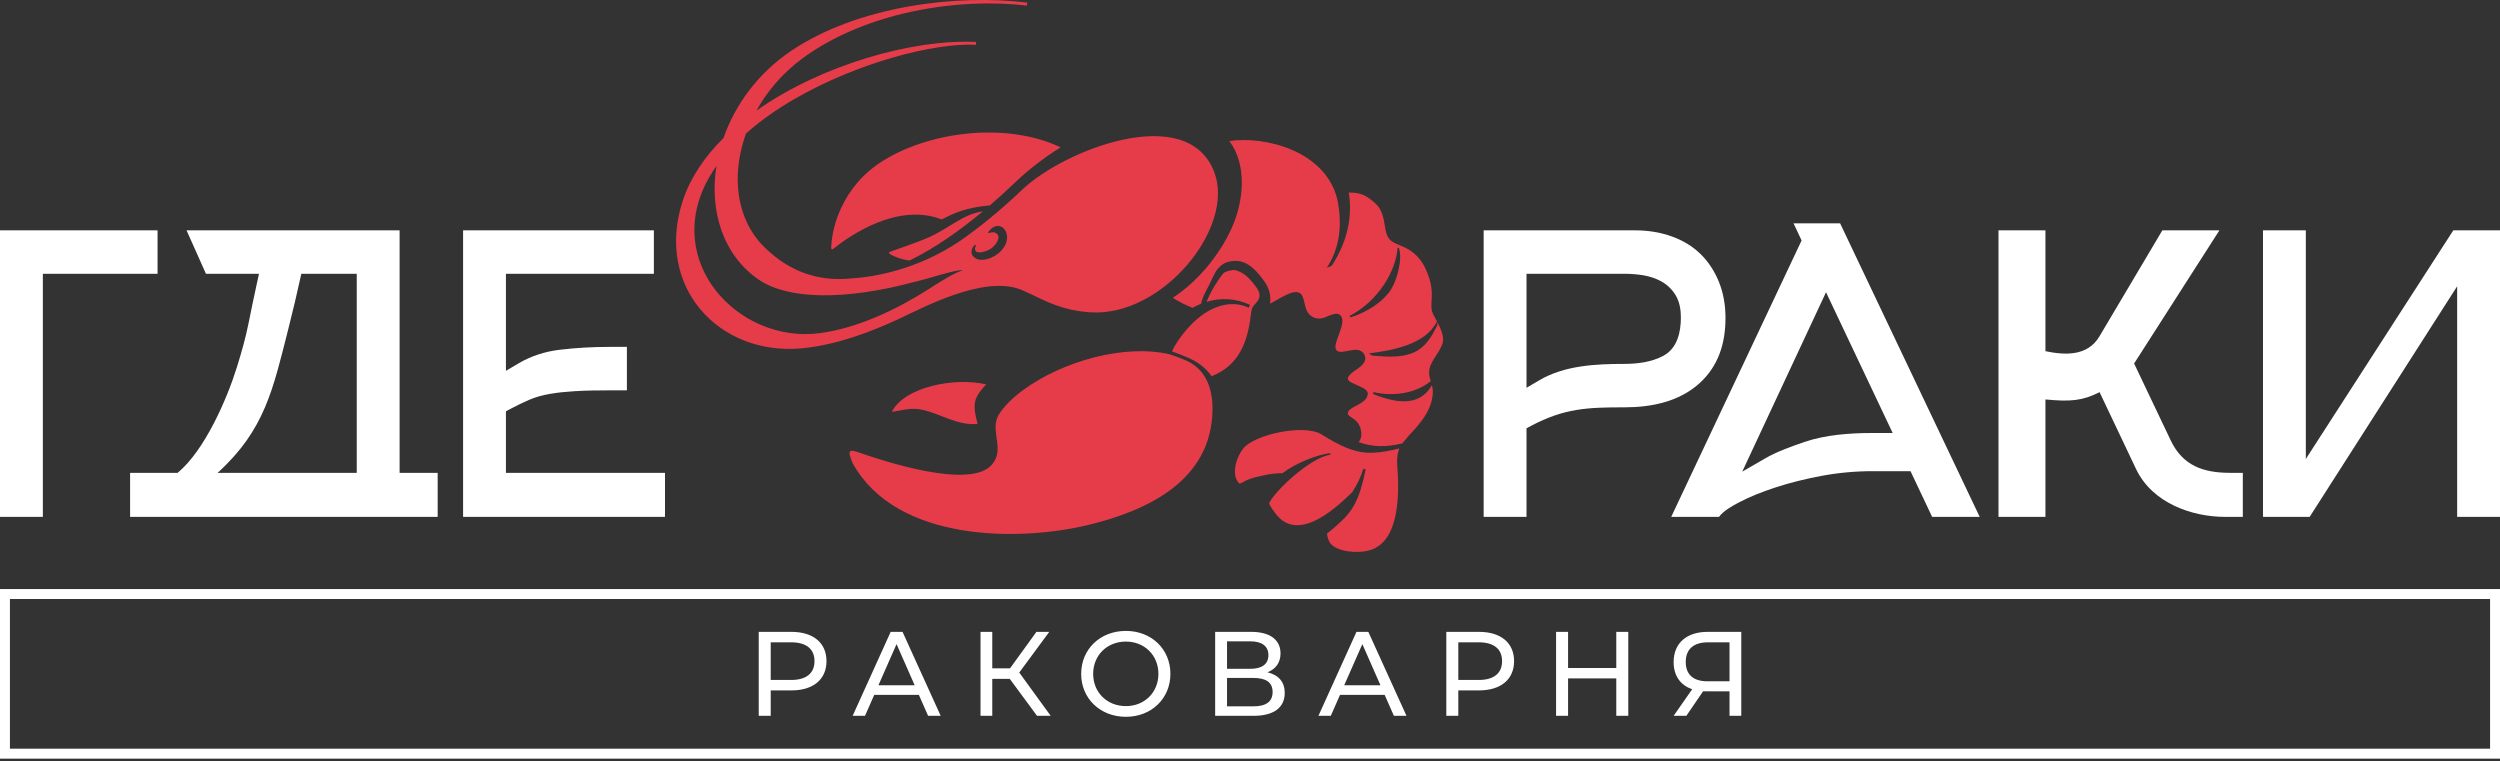
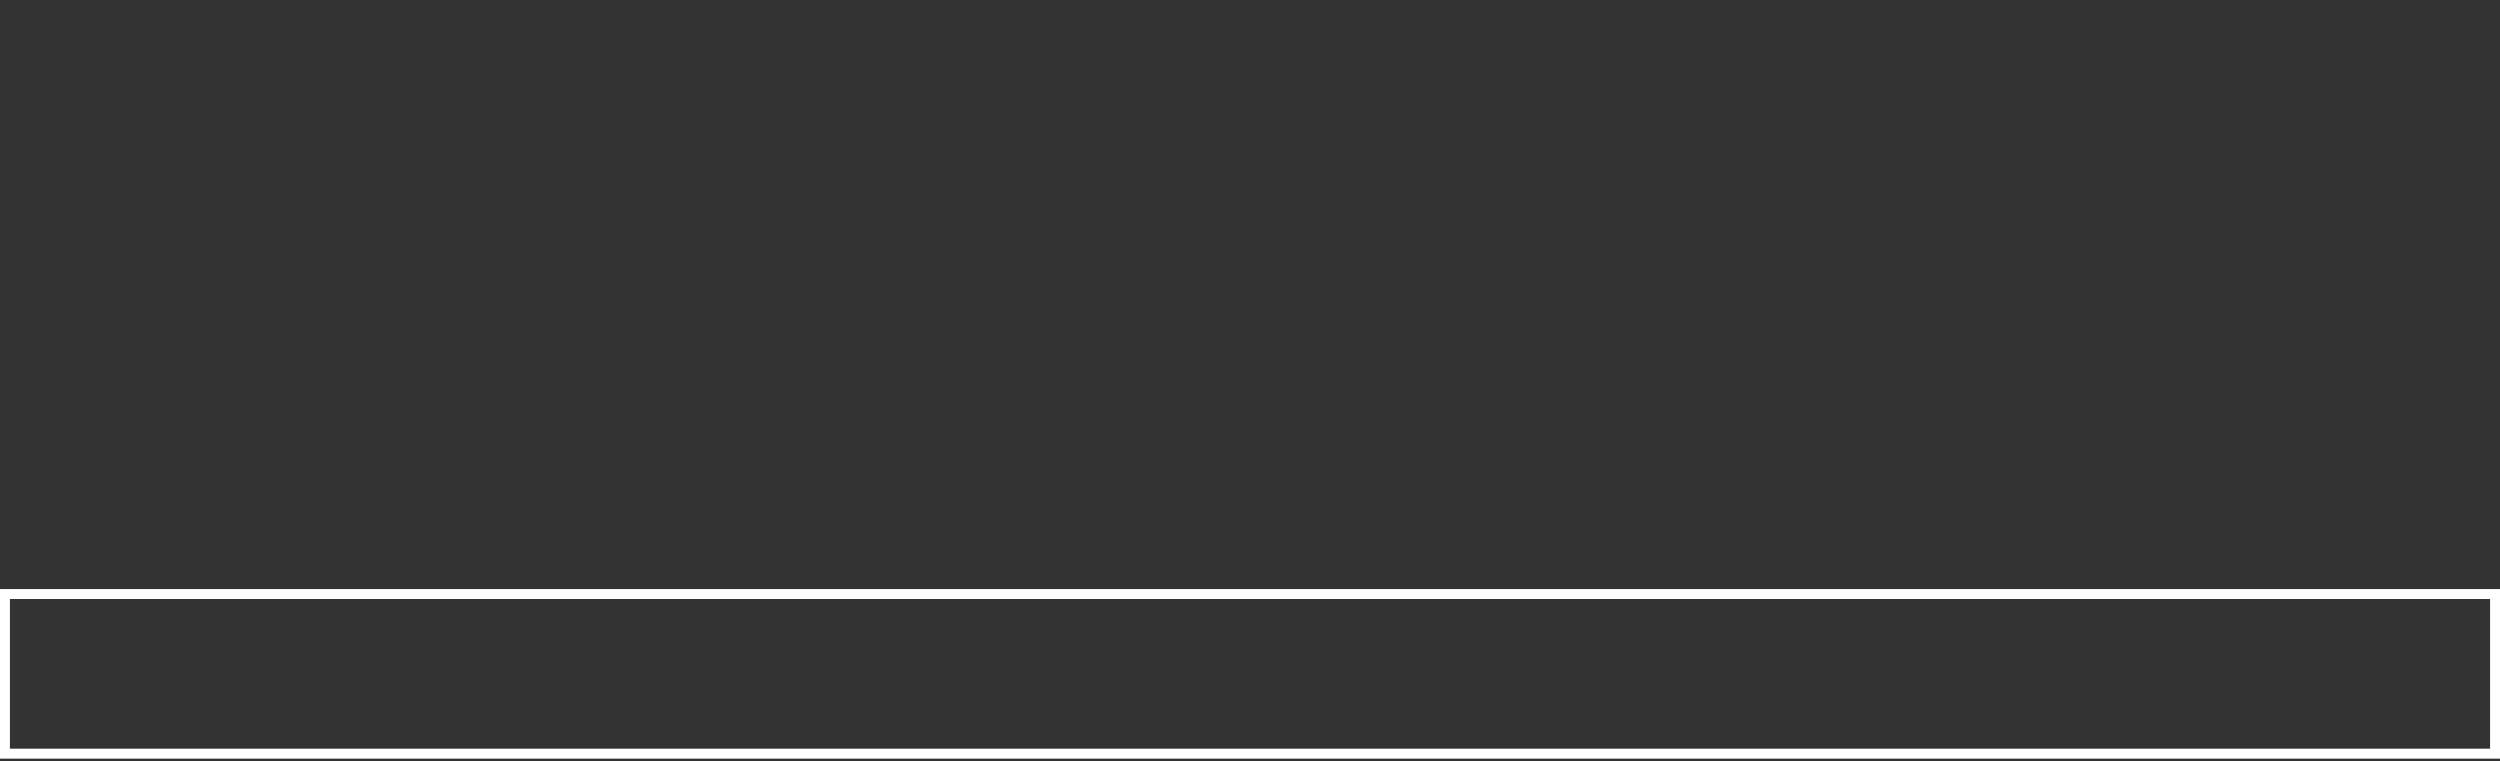
<svg xmlns="http://www.w3.org/2000/svg" width="220" height="67" viewBox="0 0 220 67" fill="none">
  <rect x="0" y="0" width="220" height="67" fill="#333333" stroke="none" />
-   <path fill-rule="evenodd" clip-rule="evenodd" d="M89.774 25.461C86.506 24.235 81.272 27.049 79.112 28.06C79.095 28.067 79.079 28.075 79.062 28.082C76.598 29.225 73.583 30.36 70.602 30.648C63.255 31.355 57.569 25.2 60.107 17.596C60.773 15.601 62.026 13.775 63.666 12.148C64.681 9.239 66.678 6.466 69.606 4.488C75.473 0.524 84.174 -0.533 90.399 0.231L90.372 0.497C84.325 -0.246 76.138 1.056 70.59 5.157C68.875 6.426 67.517 8.018 66.561 9.74C72.296 5.688 80.347 3.427 85.898 3.692L85.888 3.938C82.119 3.758 75.43 5.544 69.98 8.672C68.447 9.551 66.955 10.586 65.646 11.749C64.337 15.389 64.749 19.258 67.245 21.729C68.993 23.461 70.905 24.302 72.876 24.507C72.912 24.51 72.951 24.514 72.992 24.516C73.575 24.569 74.163 24.567 74.754 24.516C77.028 24.382 80.715 23.71 84.408 21.255C86.195 20.013 88.061 18.503 89.942 16.703C93.568 13.232 104.474 8.912 106.853 15.139C108.725 20.039 102.276 27.914 95.943 27.482C93.481 27.314 92.071 26.521 90.603 25.83C90.462 25.77 90.293 25.693 90.094 25.597C89.988 25.551 89.882 25.505 89.774 25.461ZM87.258 40.92C88.41 39.633 87.258 38.162 87.735 36.822C87.933 36.267 88.745 35.267 90.05 34.314C93.507 31.79 98.942 30.249 102.936 31.181C103.364 31.322 103.798 31.478 104.177 31.638L104.174 31.645C104.264 31.679 104.352 31.715 104.436 31.753C104.488 31.777 104.538 31.801 104.586 31.825C106.157 32.621 106.713 34.27 106.702 35.993C106.662 42.302 100.951 44.938 95.78 46.193C89.796 47.645 78.93 47.765 75.039 40.775C74.534 39.572 74.709 39.517 75.627 39.834C77.446 40.463 85.283 43.126 87.258 40.92ZM109.422 39.445C110.452 38.218 114.773 37.289 116.289 38.227C117.927 39.239 119.011 39.74 120.215 39.831C120.949 39.887 121.841 39.774 122.703 39.565L123.141 39.459C122.991 39.872 122.904 40.24 122.959 40.986C123.129 43.274 123.246 47.768 120.41 48.455C119.411 48.697 117.704 48.587 117.056 47.802C116.91 47.554 116.796 47.262 116.777 46.953C117.17 46.655 117.508 46.364 117.727 46.15C119.026 45.005 119.617 44.063 120.177 41.311L119.973 41.25C119.771 41.939 119.425 42.645 118.999 43.307C117.97 44.294 114.348 47.965 112.262 45.213C111.737 44.522 111.706 44.355 111.689 44.298C111.676 44.257 111.743 44.138 111.873 43.953C112.85 42.55 115.565 40.214 117.078 40.011L117.062 39.871C115.822 40.036 114.032 40.756 112.849 41.644C112.457 41.637 111.872 41.678 111.145 41.846C110.649 41.941 109.991 42.1 109.551 42.338C109.277 42.486 109.122 42.566 109.061 42.553C108.236 41.704 108.902 40.064 109.422 39.445ZM103.205 26.208C105.829 24.479 107.566 21.92 108.398 20.056C109.487 17.617 109.73 14.456 108.185 12.413C111.246 11.956 116.599 13.216 117.681 17.524C118.127 19.702 117.934 21.793 116.755 23.558C117.267 23.401 117.203 23.395 117.497 22.892C118.684 20.868 118.997 18.803 118.693 16.949C119.722 16.929 120.252 17.179 121.098 17.962C121.613 18.439 121.765 19.232 121.858 19.818C121.934 20.3 122.001 20.722 122.26 21.032C122.469 21.283 122.776 21.411 123.157 21.571C123.833 21.854 124.805 22.261 125.461 23.677C126.067 24.985 126.017 25.828 125.981 26.444C125.953 26.92 125.931 27.292 126.138 27.692C126.23 27.873 126.342 28.073 126.454 28.284C125.436 30.357 122.437 30.843 120.46 31.101L120.738 31.29C124.2 31.638 125.335 31.035 126.491 28.602L126.476 28.325C126.765 28.873 127.045 29.491 126.985 30.024C126.942 30.409 126.653 30.856 126.385 31.271C126.105 31.705 125.843 32.111 125.781 32.532C125.725 32.906 125.806 33.216 125.907 33.539C124.504 34.675 122.538 34.887 120.859 34.505L120.827 34.669C123.169 35.62 124.999 35.65 126.012 33.899C126.077 34.169 126.108 34.46 126.07 34.796C125.866 36.62 124.284 37.907 123.715 38.647C123.638 38.736 123.524 38.859 123.406 39.018C121.895 39.388 120.747 39.325 119.56 38.904C119.63 38.822 119.687 38.727 119.728 38.615C119.785 38.463 119.809 38.287 119.792 38.085C119.68 36.728 118.565 36.809 118.608 36.337C118.661 35.763 120.34 35.576 120.364 34.641C120.376 34.187 119.499 33.975 118.888 33.644C118.411 33.387 118.614 33.082 119.054 32.744C119.523 32.383 120.433 31.94 120.058 31.195C119.992 31.062 119.88 30.958 119.722 30.873C119.101 30.537 117.919 31.293 117.581 30.778C117.201 30.198 118.722 28.23 117.864 27.675C117.556 27.475 116.953 27.783 116.636 27.911C116.339 28.032 115.897 28.134 115.437 27.846C114.486 27.248 115.077 25.631 113.973 25.706C113.611 25.695 112.852 26.098 112.158 26.509C112.044 26.576 111.91 26.651 111.758 26.73C111.849 26.164 111.781 25.467 111.222 24.699C110.661 23.929 110.19 23.479 109.742 23.229C109.256 22.958 108.818 22.923 108.347 22.985C107.839 23.052 107.477 23.296 107.199 23.621C106.837 24.047 106.624 24.665 106.351 25.177C106.093 25.662 105.791 26.229 105.695 26.73C105.438 26.832 105.186 26.951 104.94 27.086C104.378 26.869 103.798 26.581 103.205 26.208ZM103.132 30.917C103.6 29.888 104.999 28.014 106.593 27.233C107.612 26.735 108.738 26.553 109.896 27.082L109.997 26.822C108.688 26.223 107.384 26.197 106.176 26.562C106.305 26.247 106.486 25.868 106.639 25.582C106.854 25.177 107.374 24.382 107.637 24.073C107.787 23.897 108.184 23.809 108.461 23.772C108.774 23.731 109.049 23.881 109.35 24.049C109.689 24.238 110.069 24.61 110.55 25.27C111.31 26.313 110.353 26.687 110.207 27.079C110.177 27.16 110.153 27.224 110.139 27.277C110.112 27.382 110.092 27.548 110.066 27.765C109.778 30.179 108.974 32.189 106.623 33.105C106.104 32.366 105.337 31.761 104.264 31.362C103.901 31.209 103.532 31.06 103.132 30.917ZM78.486 36.227C79.604 34.059 83.973 33.17 86.787 33.826C86.332 34.289 86.007 34.739 85.876 35.106C85.622 35.817 85.867 36.6 86.021 37.303C84.258 37.489 82.711 36.36 81.048 36.037C80.365 35.904 79.727 36.022 79.197 36.119C78.809 36.191 78.51 36.246 78.486 36.227ZM74.019 18.308C74.701 16.835 75.862 15.274 77.783 14.101C82.094 11.467 88.746 10.779 93.34 12.967C91.856 13.88 90.504 14.934 89.377 16.013C88.64 16.718 87.845 17.447 87.002 18.168L87.086 18.071C84.924 18.288 83.966 18.746 82.87 19.312C79.014 17.814 74.861 20.681 73.369 21.867C73.011 22.152 73.189 21.613 73.188 21.164C73.287 20.375 73.529 19.364 74.019 18.308ZM80.049 22.922C79.397 22.89 77.863 22.306 78.308 22.169C79.127 21.851 80.586 21.397 81.748 20.878C83.613 20.045 84.68 18.873 86.499 18.593C84.529 20.236 82.327 21.806 80.049 22.922ZM72.118 29.321C75.538 28.877 79.044 27.154 81.7 25.456C82.832 24.732 83.816 24.102 84.734 23.77C84.006 23.735 81.968 24.457 80.612 24.771C74.295 26.485 69.294 26.351 66.752 24.597C63.617 22.435 62.424 18.566 63.045 14.609C62.797 14.96 62.569 15.319 62.364 15.685C58.233 23.033 64.994 30.246 72.118 29.321ZM85.543 22.421C86.074 23.331 87.646 22.688 88.21 21.94C89.334 20.593 87.929 19.011 86.947 20.447L87.004 20.525C87.144 20.45 87.428 20.413 87.559 20.47C88.155 20.73 87.772 21.42 87.289 21.814C86.95 22.09 86.118 22.369 85.884 22.106C85.708 21.907 85.859 21.73 85.884 21.595L85.834 21.534C85.558 21.667 85.402 22.177 85.543 22.421ZM122.988 21.806C122.847 23.884 121.247 26.515 118.774 27.797L118.812 27.932C120.392 27.479 121.795 26.451 122.403 25.488C122.928 24.658 123.44 22.857 123.108 21.816L122.988 21.806Z" fill="#E63C4A" />
-   <path fill-rule="evenodd" clip-rule="evenodd" d="M215.891 20.27L202.913 40.39V20.27H199.143V45.484H203.25L216.229 25.194V45.484H220V20.27H215.891ZM179.999 45.484V35.152C182.158 35.357 183.254 35.282 184.762 34.509L187.967 41.261C189.413 44.308 192.949 45.484 195.792 45.484H197.368V41.61H196.255C193.904 41.61 192.087 40.992 191.024 38.757L187.802 31.989L195.308 20.27H190.287L184.748 29.605C183.706 31.361 181.725 31.264 179.999 30.904V20.27H175.868V45.484H179.999ZM147.067 45.484H151.276C151.643 44.959 152.489 44.493 153.043 44.203C154.035 43.682 155.107 43.271 156.169 42.919C157.495 42.479 158.86 42.148 160.232 41.888C161.731 41.605 163.252 41.463 164.778 41.463H168.125L170.028 45.484H174.213L161.929 19.651H157.831L158.541 21.159L147.067 45.484ZM158.802 38.89C157.685 39.272 156.384 39.734 155.36 40.325L153.315 41.507L160.69 25.717L166.556 38.105H164.731C162.799 38.105 160.642 38.261 158.802 38.89ZM130.562 45.484H134.333V37.687L134.728 37.477C137.665 35.923 139.706 35.845 142.947 35.845C145.306 35.845 147.734 35.363 149.538 33.741C151.223 32.227 151.843 30.209 151.843 27.98C151.843 26.884 151.671 25.8 151.254 24.782C150.88 23.868 150.352 23.044 149.644 22.352C148.932 21.656 148.084 21.158 147.151 20.818C146.099 20.434 144.993 20.27 143.875 20.27H130.562V45.484ZM134.333 34.126V24.092H142.947C143.516 24.092 144.085 24.135 144.646 24.231C145.2 24.327 145.734 24.504 146.225 24.781C146.735 25.068 147.144 25.47 147.449 25.97C147.805 26.555 147.918 27.253 147.918 27.928C147.918 29.229 147.608 30.653 146.364 31.317C145.335 31.865 144.099 32.023 142.947 32.023C140.424 32.023 137.682 32.155 135.453 33.466L134.333 34.126Z" fill="white" />
-   <path fill-rule="evenodd" clip-rule="evenodd" d="M55.167 34.35V30.527H53.616C52.157 30.527 50.696 30.606 49.247 30.78C47.968 30.934 46.754 31.318 45.643 31.971L44.522 32.631V24.092H57.541V20.27H40.752V45.484H58.52V41.61H44.522V36.192L44.918 35.982C45.458 35.697 46.009 35.423 46.571 35.183C47.135 34.941 47.729 34.777 48.332 34.67C49.047 34.544 49.778 34.475 50.502 34.429C51.536 34.363 52.581 34.35 53.616 34.35H55.167ZM38.515 45.484V41.61H35.165V20.27H16.416L18.123 24.092H22.792L22.594 24.994C22.344 26.139 22.105 27.286 21.875 28.435C21.614 29.745 21.244 31.032 20.848 32.308C19.974 35.124 18.007 39.647 15.631 41.61H11.449V45.484H38.515ZM31.394 41.61H19.149C23.329 37.816 24.028 34.21 25.364 28.981C25.779 27.357 26.157 25.73 26.517 24.092H31.394V41.61ZM13.866 24.092V20.27H0V45.484H3.771V24.092H13.866Z" fill="white" />
  <path d="M0.873 65.884H219.127V52.713H0.873V65.884ZM0 66.761V51.837H220V66.761H0Z" fill="white" />
-   <path d="M69.649 55.604H66.768V62.993H67.823V60.755H69.649C71.57 60.755 72.731 59.784 72.731 58.18C72.731 56.575 71.57 55.604 69.649 55.604ZM69.618 59.837H67.823V56.523H69.618C70.969 56.523 71.676 57.124 71.676 58.18C71.676 59.235 70.969 59.837 69.618 59.837ZM81.673 62.993H82.781L79.424 55.604H78.379L75.033 62.993H76.121L76.933 61.146H80.86L81.673 62.993ZM77.303 60.301L78.897 56.681L80.49 60.301H77.303ZM91.258 62.993H92.461L89.695 59.183L92.334 55.604H91.205L88.883 58.813H87.32V55.604H86.286V62.993H87.32V59.742H88.862L91.258 62.993ZM99.08 63.078C101.328 63.078 102.996 61.473 102.996 59.299C102.996 57.124 101.328 55.52 99.08 55.52C96.81 55.52 95.143 57.135 95.143 59.299C95.143 61.463 96.81 63.078 99.08 63.078ZM99.08 62.138C97.422 62.138 96.198 60.935 96.198 59.299C96.198 57.663 97.422 56.459 99.08 56.459C100.716 56.459 101.94 57.663 101.94 59.299C101.94 60.935 100.716 62.138 99.08 62.138ZM111.536 59.161C112.254 58.887 112.686 58.317 112.686 57.504C112.686 56.269 111.715 55.604 110.111 55.604H106.934V62.993H110.311C112.127 62.993 113.056 62.244 113.056 60.977C113.056 60.016 112.528 59.404 111.536 59.161ZM107.979 56.438H110.037C111.05 56.438 111.62 56.861 111.62 57.652C111.62 58.444 111.05 58.855 110.037 58.855H107.979V56.438ZM110.29 62.159H107.979V59.658H110.29C111.398 59.658 111.99 60.038 111.99 60.892C111.99 61.758 111.398 62.159 110.29 62.159ZM122.662 62.993H123.77L120.414 55.604H119.369L116.022 62.993H117.11L117.922 61.146H121.849L122.662 62.993ZM118.292 60.301L119.886 56.681L121.48 60.301H118.292ZM130.157 55.604H127.275V62.993H128.331V60.755H130.157C132.078 60.755 133.239 59.784 133.239 58.18C133.239 56.575 132.078 55.604 130.157 55.604ZM130.125 59.837H128.331V56.523H130.125C131.476 56.523 132.183 57.124 132.183 58.18C132.183 59.235 131.476 59.837 130.125 59.837ZM142.233 55.604V58.782H137.99V55.604H136.934V62.993H137.99V59.7H142.233V62.993H143.288V55.604H142.233ZM150.266 55.604C148.451 55.604 147.279 56.575 147.279 58.264C147.279 59.457 147.87 60.301 148.915 60.65L147.279 62.993H148.398L149.876 60.829C149.971 60.84 150.066 60.84 150.161 60.84H152.198V62.993H153.232V55.604H150.266ZM148.345 58.254C148.345 57.114 149.052 56.523 150.309 56.523H152.198V59.953H150.245C148.989 59.953 148.345 59.341 148.345 58.254Z" fill="white" />
</svg>